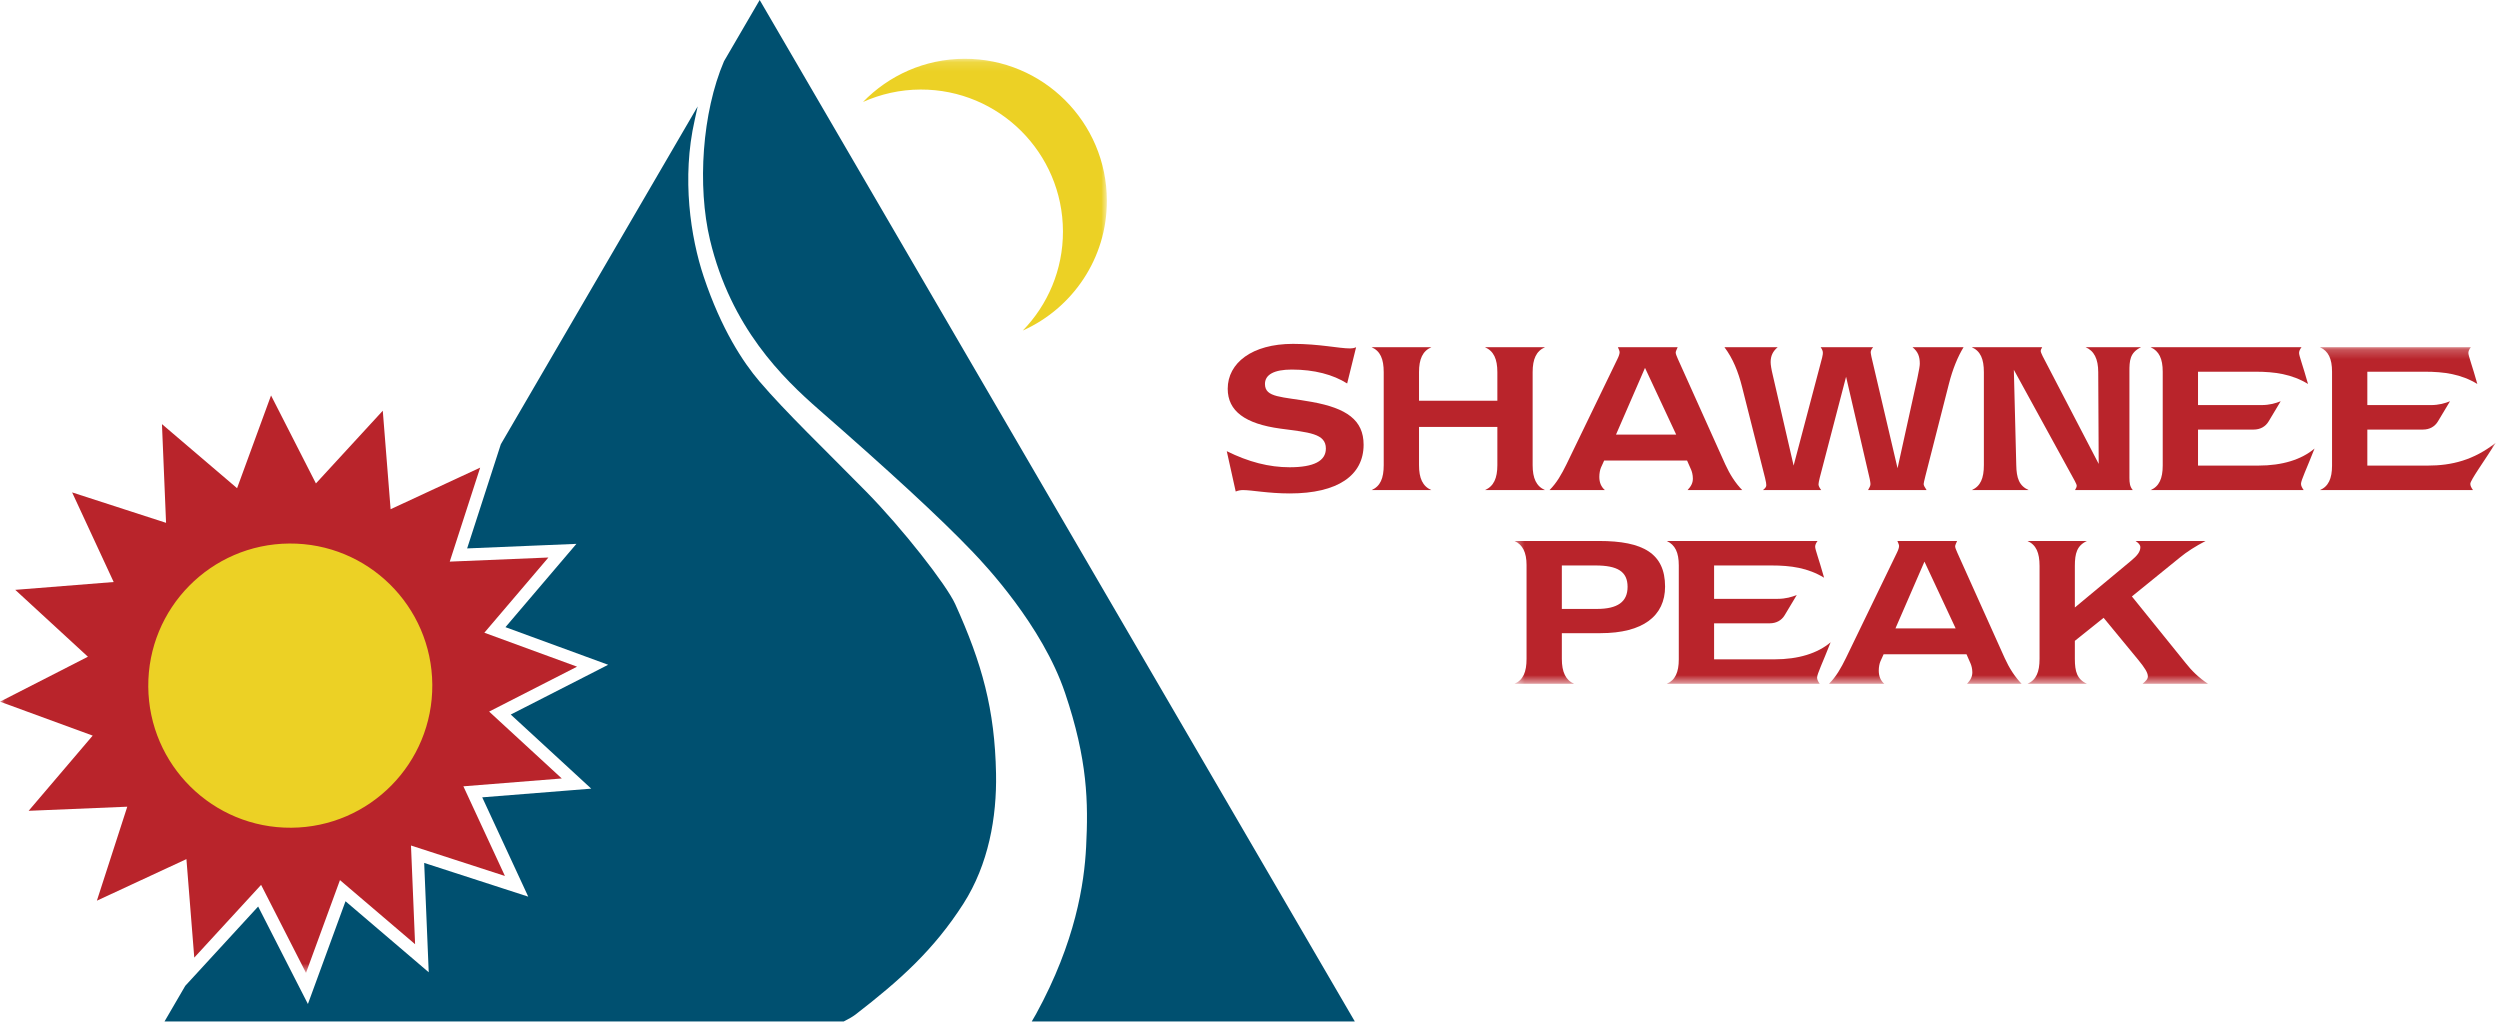
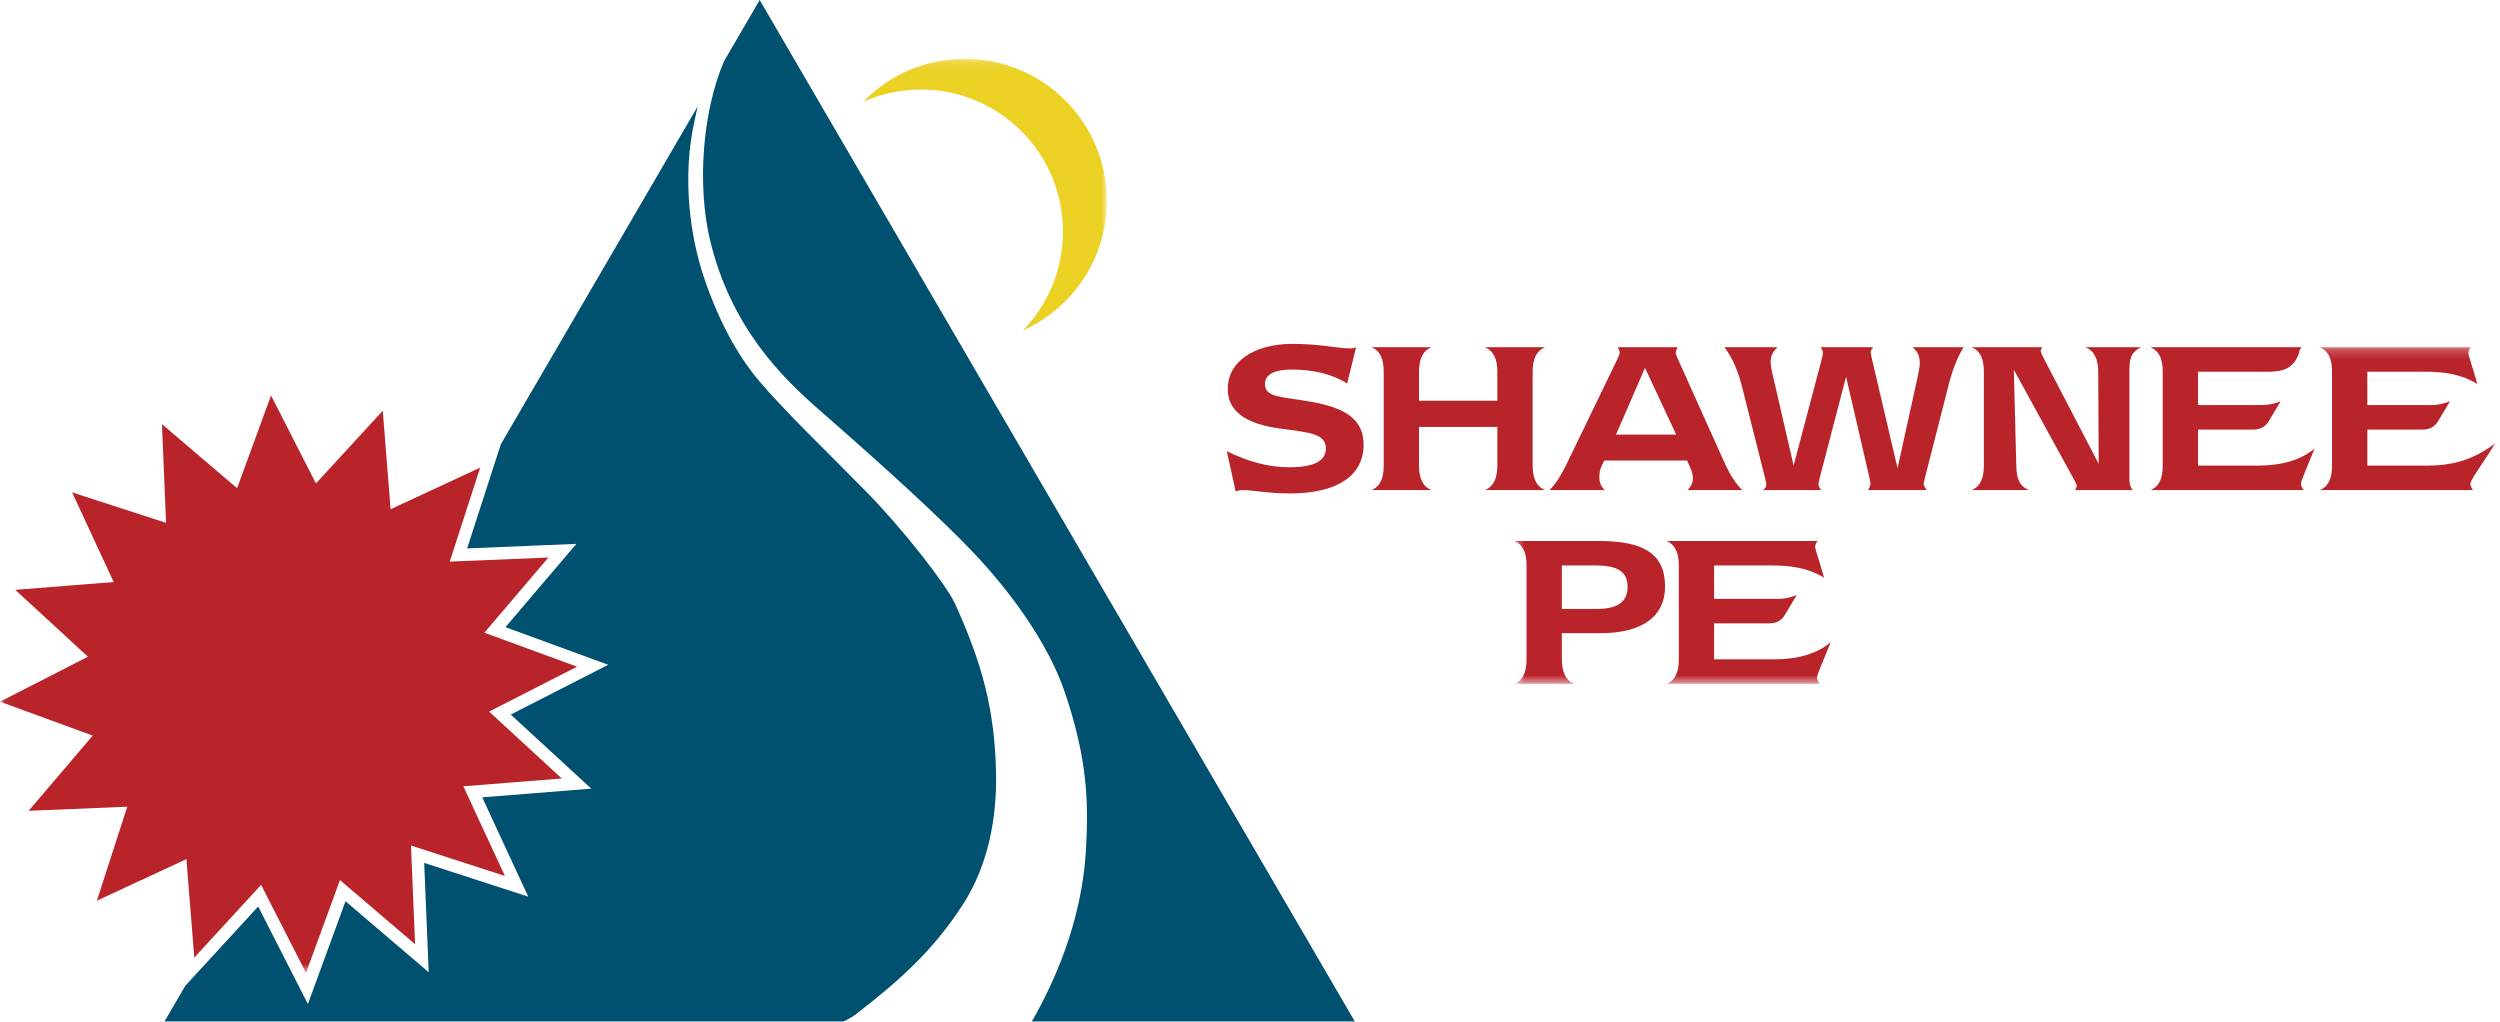
<svg xmlns="http://www.w3.org/2000/svg" xmlns:xlink="http://www.w3.org/1999/xlink" width="269px" height="110px" viewBox="0 0 269 110" version="1.1">
  <title>Shawnee_CMYK</title>
  <desc>Created with Sketch.</desc>
  <defs>
    <polygon id="path-1" points="0.034 0.131 119.101 0.131 119.101 98.487 0.034 98.487" />
    <polygon id="path-3" points="0.384 0.213 105.969 0.213 105.969 36.397 0.384 36.397" />
  </defs>
  <g id="Homepage" stroke="none" stroke-width="1" fill="none" fill-rule="evenodd">
    <g id="Homepage/Design/Desktop/V2" transform="translate(-30, -30)">
      <g id="Shawnee_CMYK" transform="translate(30, 30)">
        <g id="Group-7">
          <path d="M76.393,25.8 C78.641,35.248 84.233,40.686 88.13,44.088 C95.41,50.449 101.088,55.632 104.692,59.415 C105.958,60.741 112.145,67.297 114.597,74.551 C117.04,81.771 117.109,86.359 116.866,91.134 C116.667,95.037 115.746,101.318 111.479,109.111 C111.326,109.389 111.174,109.656 111.016,109.911 L145.779,109.911 L81.742,0 L77.902,6.591 C75.539,12.115 75.023,20.044 76.393,25.8" id="Fill-1" fill="#005070" />
          <g id="Group-5" transform="translate(0, 6.194)">
            <mask id="mask-2" fill="white">
              <use xlink:href="#path-1" />
            </mask>
            <g id="Clip-3" />
            <path d="M103.784,0.131 C99.492,0.142 95.626,1.926 92.858,4.78 C94.752,3.93 96.847,3.447 99.058,3.44 C107.495,3.42 114.353,10.249 114.374,18.694 C114.383,22.847 112.734,26.611 110.055,29.373 C115.395,26.98 119.115,21.618 119.101,15.385 C119.08,6.94 112.221,0.111 103.784,0.131" id="Fill-2" fill="#ECD125" mask="url(#mask-2)" />
            <polyline id="Fill-4" fill="#B9242B" mask="url(#mask-2)" points="29.164 36.357 33.993 45.824 41.187 38 42.029 48.598 51.666 44.123 48.393 54.236 59.008 53.795 52.116 61.886 62.09 65.54 52.63 70.373 60.447 77.569 49.859 78.413 54.329 88.06 44.222 84.783 44.664 95.403 36.58 88.505 32.926 98.487 28.094 89.018 20.903 96.844 20.059 86.246 10.424 90.72 13.695 80.607 3.081 81.049 9.973 72.958 0 69.306 9.46 64.47 1.641 57.274 12.231 56.431 7.76 46.788 17.868 50.063 17.426 39.441 25.509 46.337 29.164 36.357" />
          </g>
          <path d="M107.174,83.243 C107.043,76.33 105.67,71.382 102.782,65.004 C101.843,62.932 97.111,56.873 93.202,52.899 C88.734,48.355 84.505,44.313 81.711,41.032 C79.969,38.985 77.622,35.458 75.721,29.777 C74.308,25.552 73.334,19.168 74.746,12.932 C74.865,12.402 74.971,11.917 75.069,11.452 L53.888,47.805 L53.889,47.804 L50.264,59.009 L58.952,58.647 L62.021,58.52 L54.388,67.482 L65.439,71.53 L62.702,72.93 L54.957,76.885 L61.356,82.775 L63.617,84.858 L60.554,85.103 L51.887,85.793 L56.839,96.479 L45.642,92.849 L46.131,104.616 L43.793,102.619 L37.177,96.974 L33.131,108.031 L31.731,105.292 L27.777,97.542 L21.892,103.947 L19.936,106.074 L17.701,109.911 L90.784,109.911 C91.258,109.672 91.74,109.405 92.042,109.172 C96.85,105.461 100.475,102.209 103.657,97.245 C106.366,93.014 107.264,87.929 107.174,83.243" id="Fill-6" fill="#005070" />
-           <path d="M46.516,73.665 C46.576,82.11 39.784,89.004 31.344,89.064 C22.905,89.123 16.016,82.325 15.954,73.882 C15.895,65.437 22.688,58.544 31.127,58.484 C39.566,58.423 46.455,65.22 46.516,73.665" id="Fill-7" fill="#ECD125" />
        </g>
        <g id="Group-4" transform="translate(132, 37)">
          <path d="M6.763,13.277 C9.365,13.277 10.664,12.605 10.664,11.263 C10.664,9.635 8.843,9.532 5.772,9.119 C1.976,8.603 0.102,7.233 0.102,4.83 C0.102,2.066 2.704,1.24344979e-14 7.127,1.24344979e-14 C9.963,1.24344979e-14 12.07,0.491 13.267,0.491 C13.474,0.491 13.682,0.465 13.917,0.362 L12.954,4.262 C11.445,3.307 9.417,2.765 6.997,2.765 C5.098,2.765 4.11,3.307 4.11,4.314 C4.11,5.812 5.905,5.658 9.182,6.251 C12.877,6.924 14.724,8.189 14.724,10.85 C14.724,14.154 11.938,16.094 6.79,16.094 C4.448,16.094 2.704,15.732 1.744,15.732 C1.483,15.732 1.223,15.782 0.962,15.887 L1.77635684e-14,11.546 C2.34,12.709 4.554,13.277 6.763,13.277" id="Fill-8" fill="#B9242B" />
          <path d="M29.116,6.122 L29.116,3.048 C29.116,1.627 28.723,0.774 27.788,0.362 L34.24,0.362 C33.302,0.774 32.912,1.627 32.912,3.048 L32.912,13.045 C32.912,14.466 33.302,15.317 34.24,15.732 L27.788,15.732 C28.723,15.317 29.116,14.466 29.116,13.045 L29.116,8.938 L20.686,8.938 L20.686,13.045 C20.686,14.466 21.076,15.317 22.012,15.732 L15.588,15.732 C16.524,15.317 16.888,14.466 16.888,13.045 L16.888,3.048 C16.888,1.627 16.524,0.774 15.588,0.362 L22.012,0.362 C21.076,0.774 20.686,1.627 20.686,3.048 L20.686,6.122 L29.116,6.122" id="Fill-9" fill="#B9242B" />
          <path d="M48.358,9.765 L45.002,2.583 L41.881,9.765 L48.358,9.765 Z M55.46,15.732 L49.581,15.732 C49.972,15.317 50.153,14.957 50.153,14.491 C50.153,14.104 50.05,13.742 49.972,13.561 L49.529,12.554 L40.608,12.554 L40.268,13.303 C40.165,13.537 40.087,13.923 40.087,14.312 C40.087,14.931 40.294,15.395 40.685,15.732 L34.729,15.732 C35.507,14.957 36.028,14.026 36.549,12.967 L42.037,1.627 C42.193,1.317 42.271,1.059 42.271,0.905 C42.271,0.801 42.22,0.646 42.088,0.362 L48.515,0.362 C48.411,0.62 48.306,0.801 48.306,0.929 C48.306,1.059 48.385,1.292 48.54,1.627 L53.639,12.967 C54.134,14.053 54.732,14.982 55.46,15.732 L55.46,15.732 Z" id="Fill-10" fill="#B9242B" />
          <path d="M74.57,2.143 C74.57,1.37 74.388,0.853 73.789,0.362 L79.278,0.362 C78.679,1.343 78.108,2.687 77.693,4.339 L75.169,14.234 C75.039,14.725 74.985,15.033 74.985,15.085 C74.985,15.216 75.09,15.421 75.3,15.732 L69.003,15.732 C69.157,15.473 69.263,15.267 69.263,15.085 C69.263,15.008 69.238,14.802 69.185,14.544 L66.638,3.539 L63.802,14.414 C63.723,14.749 63.672,14.982 63.672,15.112 C63.672,15.293 63.776,15.473 63.959,15.732 L57.689,15.732 C57.923,15.551 58.053,15.395 58.053,15.216 C58.053,15.085 58.026,14.827 57.923,14.439 L55.451,4.65 C55.036,2.996 54.464,1.576 53.553,0.362 L59.276,0.362 C58.755,0.801 58.521,1.292 58.521,1.963 C58.521,2.248 58.598,2.738 58.755,3.384 L60.993,13.097 L64.063,1.473 C64.14,1.187 64.14,1.008 64.14,0.955 C64.14,0.774 64.063,0.594 63.906,0.362 L69.549,0.362 C69.367,0.568 69.288,0.75 69.288,0.905 C69.288,0.982 69.317,1.137 69.367,1.395 L72.176,13.381 L74.309,3.694 C74.491,2.841 74.57,2.351 74.57,2.143" id="Fill-11" fill="#B9242B" />
          <path d="M84.95,13.045 C84.977,14.466 85.264,15.267 86.28,15.732 L80.164,15.732 C81.102,15.317 81.465,14.466 81.465,13.045 L81.465,3.048 C81.465,1.627 81.102,0.774 80.164,0.362 L87.736,0.362 C87.63,0.542 87.579,0.672 87.579,0.75 C87.579,0.853 87.657,1.059 87.786,1.317 L93.82,12.916 L93.77,3.048 C93.77,1.627 93.327,0.75 92.417,0.362 L98.375,0.362 C97.15,0.955 97.126,1.834 97.126,2.996 C97.126,3.023 97.126,3.074 97.126,3.125 L97.126,14.414 C97.126,14.957 97.176,15.37 97.488,15.732 L91.272,15.732 C91.403,15.525 91.454,15.37 91.454,15.267 C91.454,15.163 91.377,15.008 91.247,14.749 L84.69,2.79 L84.95,13.045" id="Fill-12" fill="#B9242B" />
-           <path d="M100.709,13.097 L100.709,2.996 C100.709,1.601 100.318,0.774 99.408,0.362 L115.641,0.362 C115.458,0.594 115.38,0.801 115.38,0.982 C115.38,1.292 115.795,2.351 116.342,4.314 C114.6,3.255 112.78,2.996 110.671,2.996 L104.507,2.996 L104.507,6.587 L111.322,6.587 C112.233,6.587 112.884,6.381 113.403,6.173 L112.103,8.343 C111.765,8.912 111.191,9.222 110.491,9.222 L104.507,9.222 L104.507,13.097 L111.011,13.097 C113.584,13.097 115.641,12.451 117.044,11.263 C116.186,13.459 115.588,14.672 115.588,15.06 C115.588,15.267 115.693,15.473 115.875,15.732 L99.408,15.732 C100.318,15.343 100.709,14.491 100.709,13.097" id="Fill-13" fill="#B9242B" />
+           <path d="M100.709,13.097 L100.709,2.996 C100.709,1.601 100.318,0.774 99.408,0.362 L115.641,0.362 C115.458,0.594 115.38,0.801 115.38,0.982 C114.6,3.255 112.78,2.996 110.671,2.996 L104.507,2.996 L104.507,6.587 L111.322,6.587 C112.233,6.587 112.884,6.381 113.403,6.173 L112.103,8.343 C111.765,8.912 111.191,9.222 110.491,9.222 L104.507,9.222 L104.507,13.097 L111.011,13.097 C113.584,13.097 115.641,12.451 117.044,11.263 C116.186,13.459 115.588,14.672 115.588,15.06 C115.588,15.267 115.693,15.473 115.875,15.732 L99.408,15.732 C100.318,15.343 100.709,14.491 100.709,13.097" id="Fill-13" fill="#B9242B" />
          <g id="Group-20" transform="translate(30.572, 0.149)">
            <mask id="mask-4" fill="white">
              <use xlink:href="#path-3" />
            </mask>
            <g id="Clip-15" />
            <path d="M88.356,12.949 L88.356,2.847 C88.356,1.453 87.965,0.625 87.055,0.213 L103.287,0.213 C103.103,0.446 103.026,0.652 103.026,0.833 C103.026,1.143 103.442,2.202 103.989,4.166 C102.246,3.106 100.424,2.847 98.319,2.847 L92.153,2.847 L92.153,6.439 L98.966,6.439 C99.879,6.439 100.528,6.233 101.05,6.025 L99.748,8.195 C99.41,8.763 98.839,9.073 98.137,9.073 L92.153,9.073 L92.153,12.949 L98.654,12.949 C101.232,12.949 103.591,12.364 105.969,10.497 C104.714,12.493 103.234,14.523 103.234,14.911 C103.234,15.118 103.338,15.325 103.521,15.584 L87.055,15.584 C87.965,15.194 88.356,14.343 88.356,12.949" id="Fill-14" fill="#B9242B" mask="url(#mask-4)" />
-             <path d="M47.855,30.464 L44.499,23.282 L41.38,30.464 L47.855,30.464 Z M54.958,36.431 L49.078,36.431 C49.467,36.018 49.651,35.655 49.651,35.19 C49.651,34.803 49.546,34.442 49.467,34.261 L49.025,33.253 L40.103,33.253 L39.765,34.002 C39.661,34.235 39.583,34.622 39.583,35.01 C39.583,35.63 39.791,36.096 40.181,36.431 L34.226,36.431 C35.003,35.655 35.525,34.726 36.045,33.666 L41.535,22.327 C41.69,22.016 41.768,21.759 41.768,21.604 C41.768,21.5 41.716,21.345 41.586,21.06 L48.011,21.06 C47.906,21.319 47.802,21.5 47.802,21.628 C47.802,21.759 47.882,21.99 48.038,22.327 L53.136,33.666 C53.629,34.752 54.228,35.682 54.958,36.431 L54.958,36.431 Z" id="Fill-16" fill="#B9242B" mask="url(#mask-4)" />
            <path d="M18.066,33.795 L18.066,23.695 C18.066,22.301 17.676,21.474 16.767,21.06 L32.998,21.06 C32.815,21.293 32.739,21.5 32.739,21.681 C32.739,21.99 33.152,23.049 33.7,25.013 C31.957,23.954 30.137,23.695 28.028,23.695 L21.864,23.695 L21.864,27.287 L28.681,27.287 C29.59,27.287 30.241,27.079 30.761,26.873 L29.461,29.043 C29.124,29.611 28.55,29.92 27.847,29.92 L21.864,29.92 L21.864,33.795 L28.366,33.795 C30.943,33.795 32.998,33.15 34.404,31.961 C33.546,34.157 32.946,35.371 32.946,35.76 C32.946,35.965 33.051,36.172 33.233,36.431 L16.767,36.431 C17.676,36.043 18.066,35.19 18.066,33.795" id="Fill-17" fill="#B9242B" mask="url(#mask-4)" />
            <path d="M9.255,28.372 C11.466,28.372 12.556,27.623 12.556,25.996 C12.556,24.341 11.466,23.695 9.098,23.695 L5.482,23.695 L5.482,28.372 L9.255,28.372 Z M6.81,36.431 L0.384,36.431 C1.321,36.018 1.685,35.164 1.685,33.745 L1.685,23.643 C1.685,22.301 1.269,21.449 0.384,21.06 L9.487,21.06 C14.222,21.06 16.59,22.403 16.59,25.969 C16.59,29.12 14.222,30.98 9.644,30.98 L5.482,30.98 L5.482,33.745 C5.482,35.164 5.898,36.043 6.81,36.431 L6.81,36.431 Z" id="Fill-18" fill="#B9242B" mask="url(#mask-4)" />
-             <path d="M61.984,36.431 L55.583,36.431 C56.52,36.018 56.884,35.164 56.884,33.745 L56.884,23.747 C56.884,22.327 56.52,21.474 55.583,21.06 L61.984,21.06 C60.917,21.551 60.682,22.378 60.682,23.747 L60.682,28.217 L66.742,23.18 C67.393,22.637 67.73,22.222 67.73,21.732 C67.73,21.474 67.548,21.293 67.211,21.06 L74.753,21.06 C73.663,21.628 72.725,22.222 71.945,22.869 L66.82,27.028 L72.596,34.183 C73.243,35.01 74,35.76 75.013,36.431 L67.965,36.431 C68.33,36.121 68.538,35.915 68.538,35.63 C68.538,35.217 68.173,34.674 67.522,33.874 L63.777,29.327 L60.682,31.807 L60.682,33.745 C60.682,35.112 60.917,35.941 61.984,36.431" id="Fill-19" fill="#B9242B" mask="url(#mask-4)" />
          </g>
        </g>
      </g>
    </g>
  </g>
</svg>